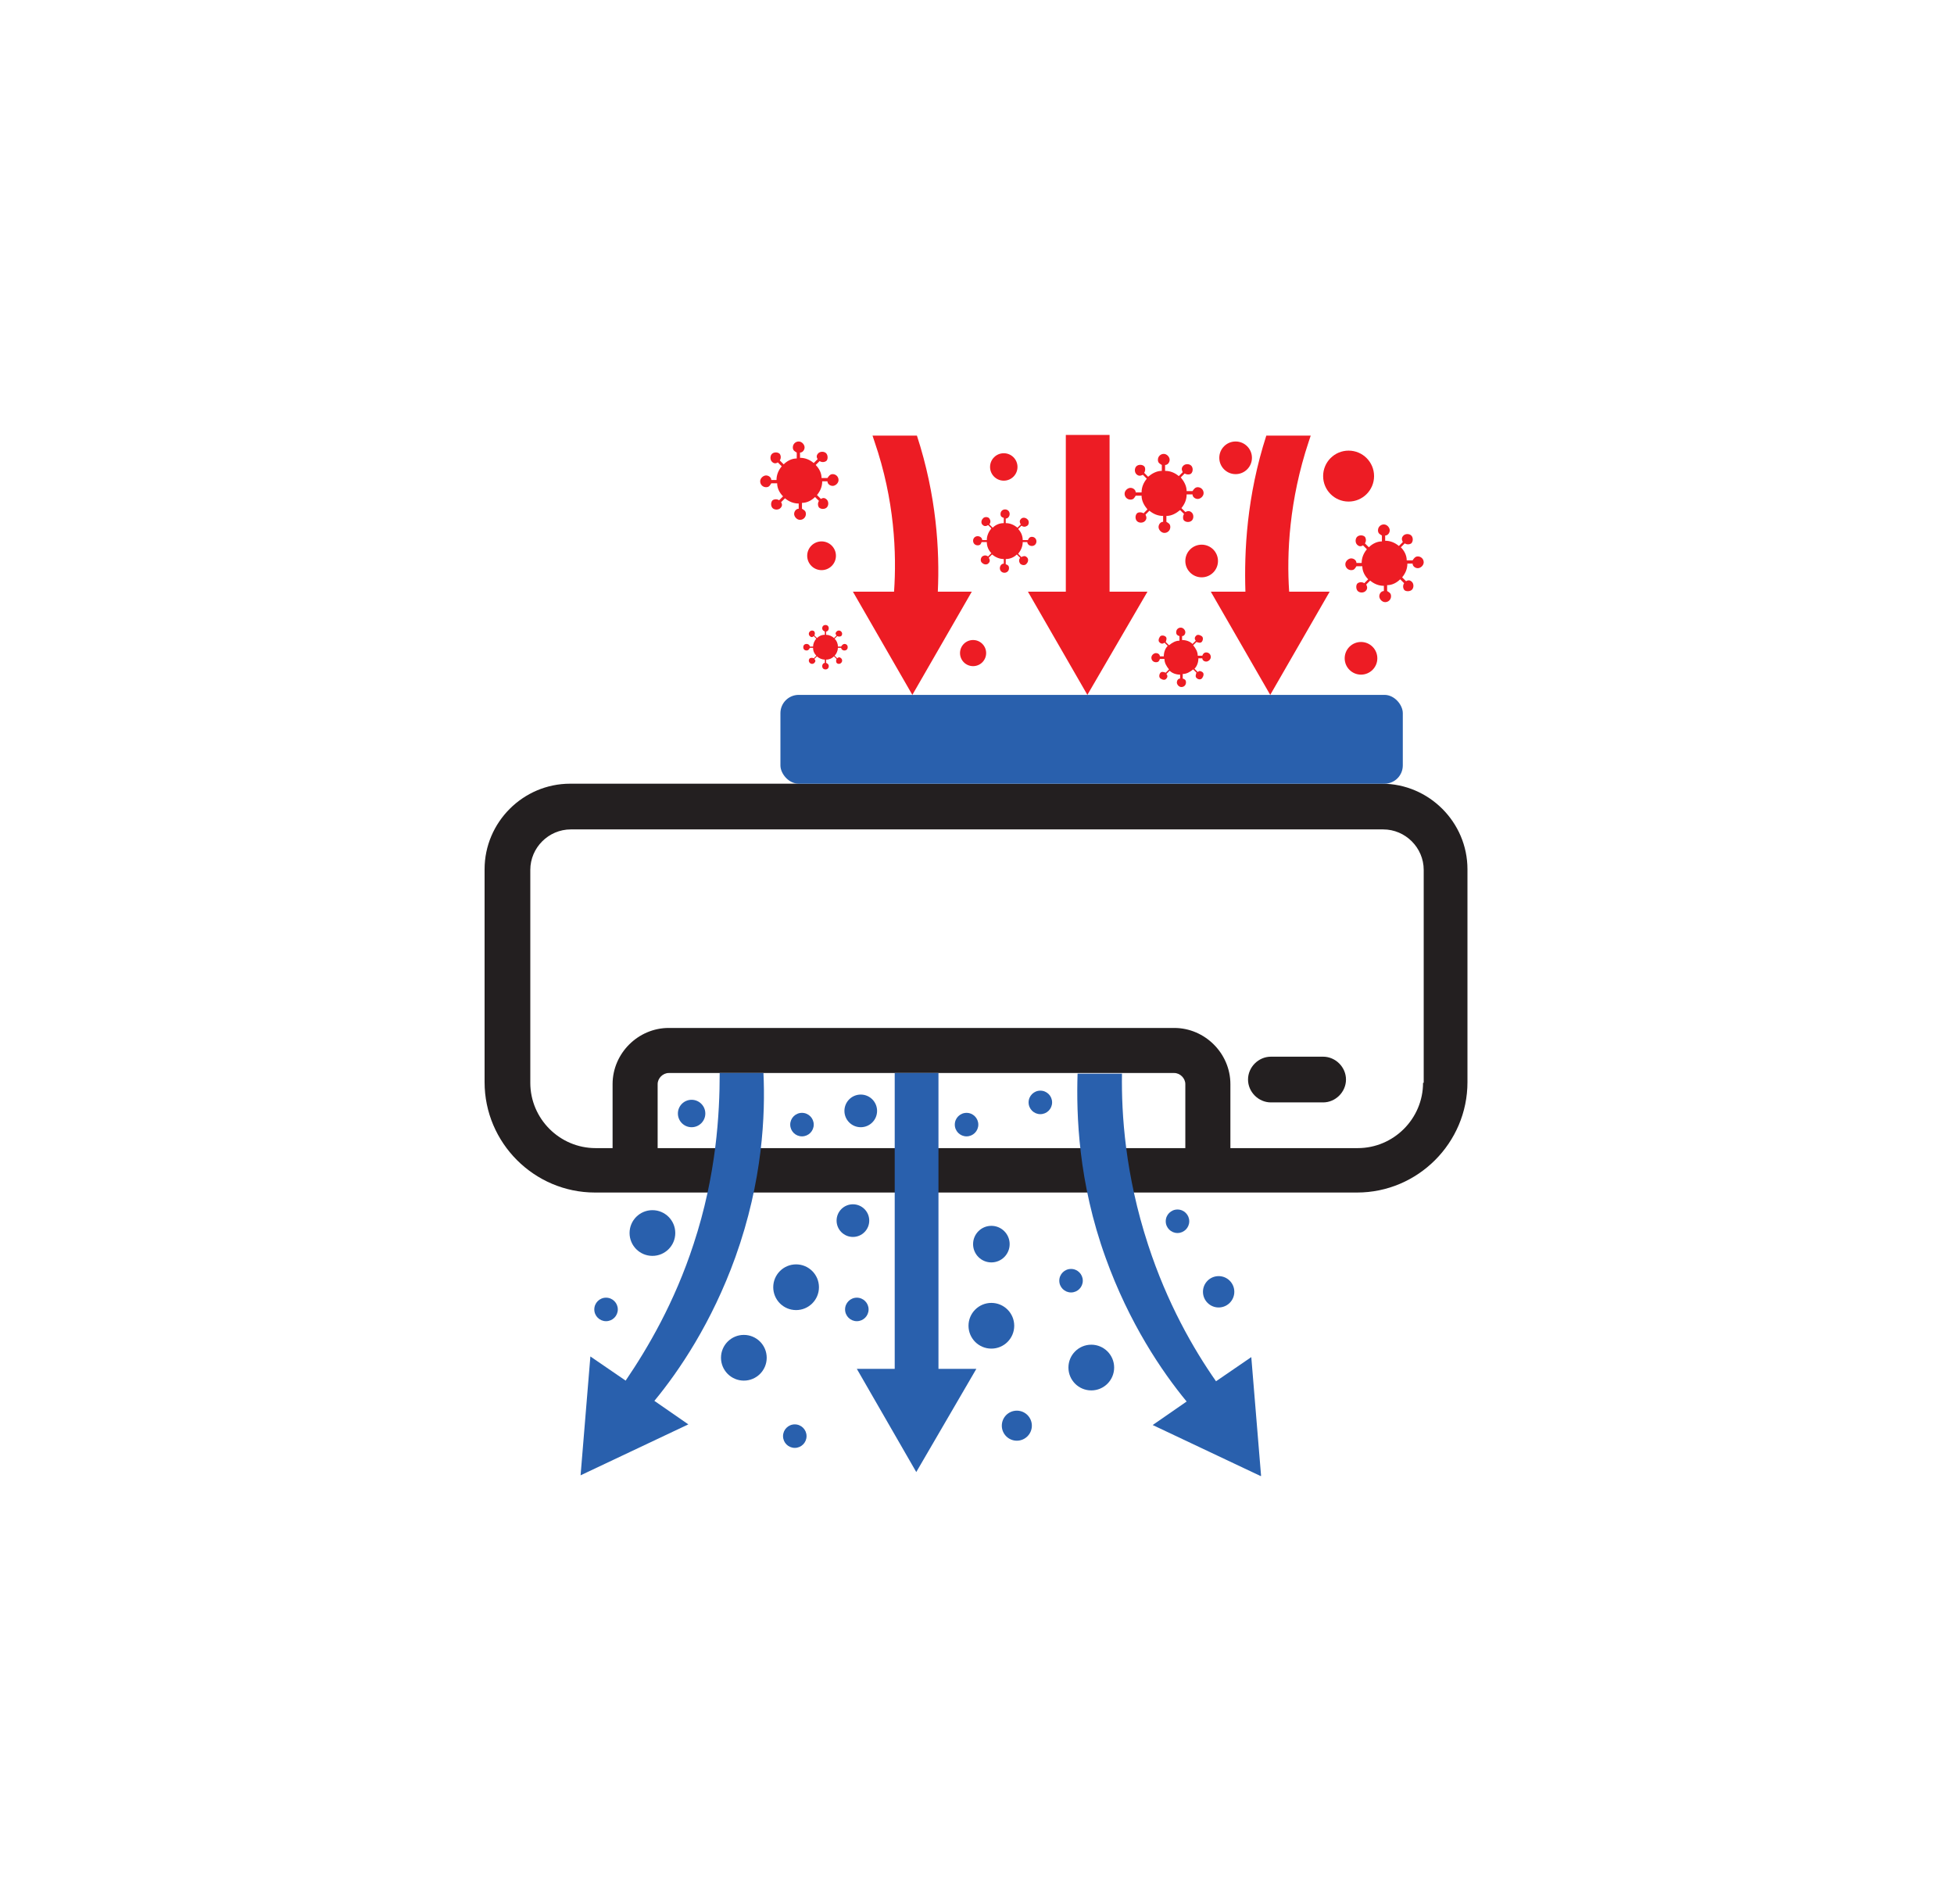
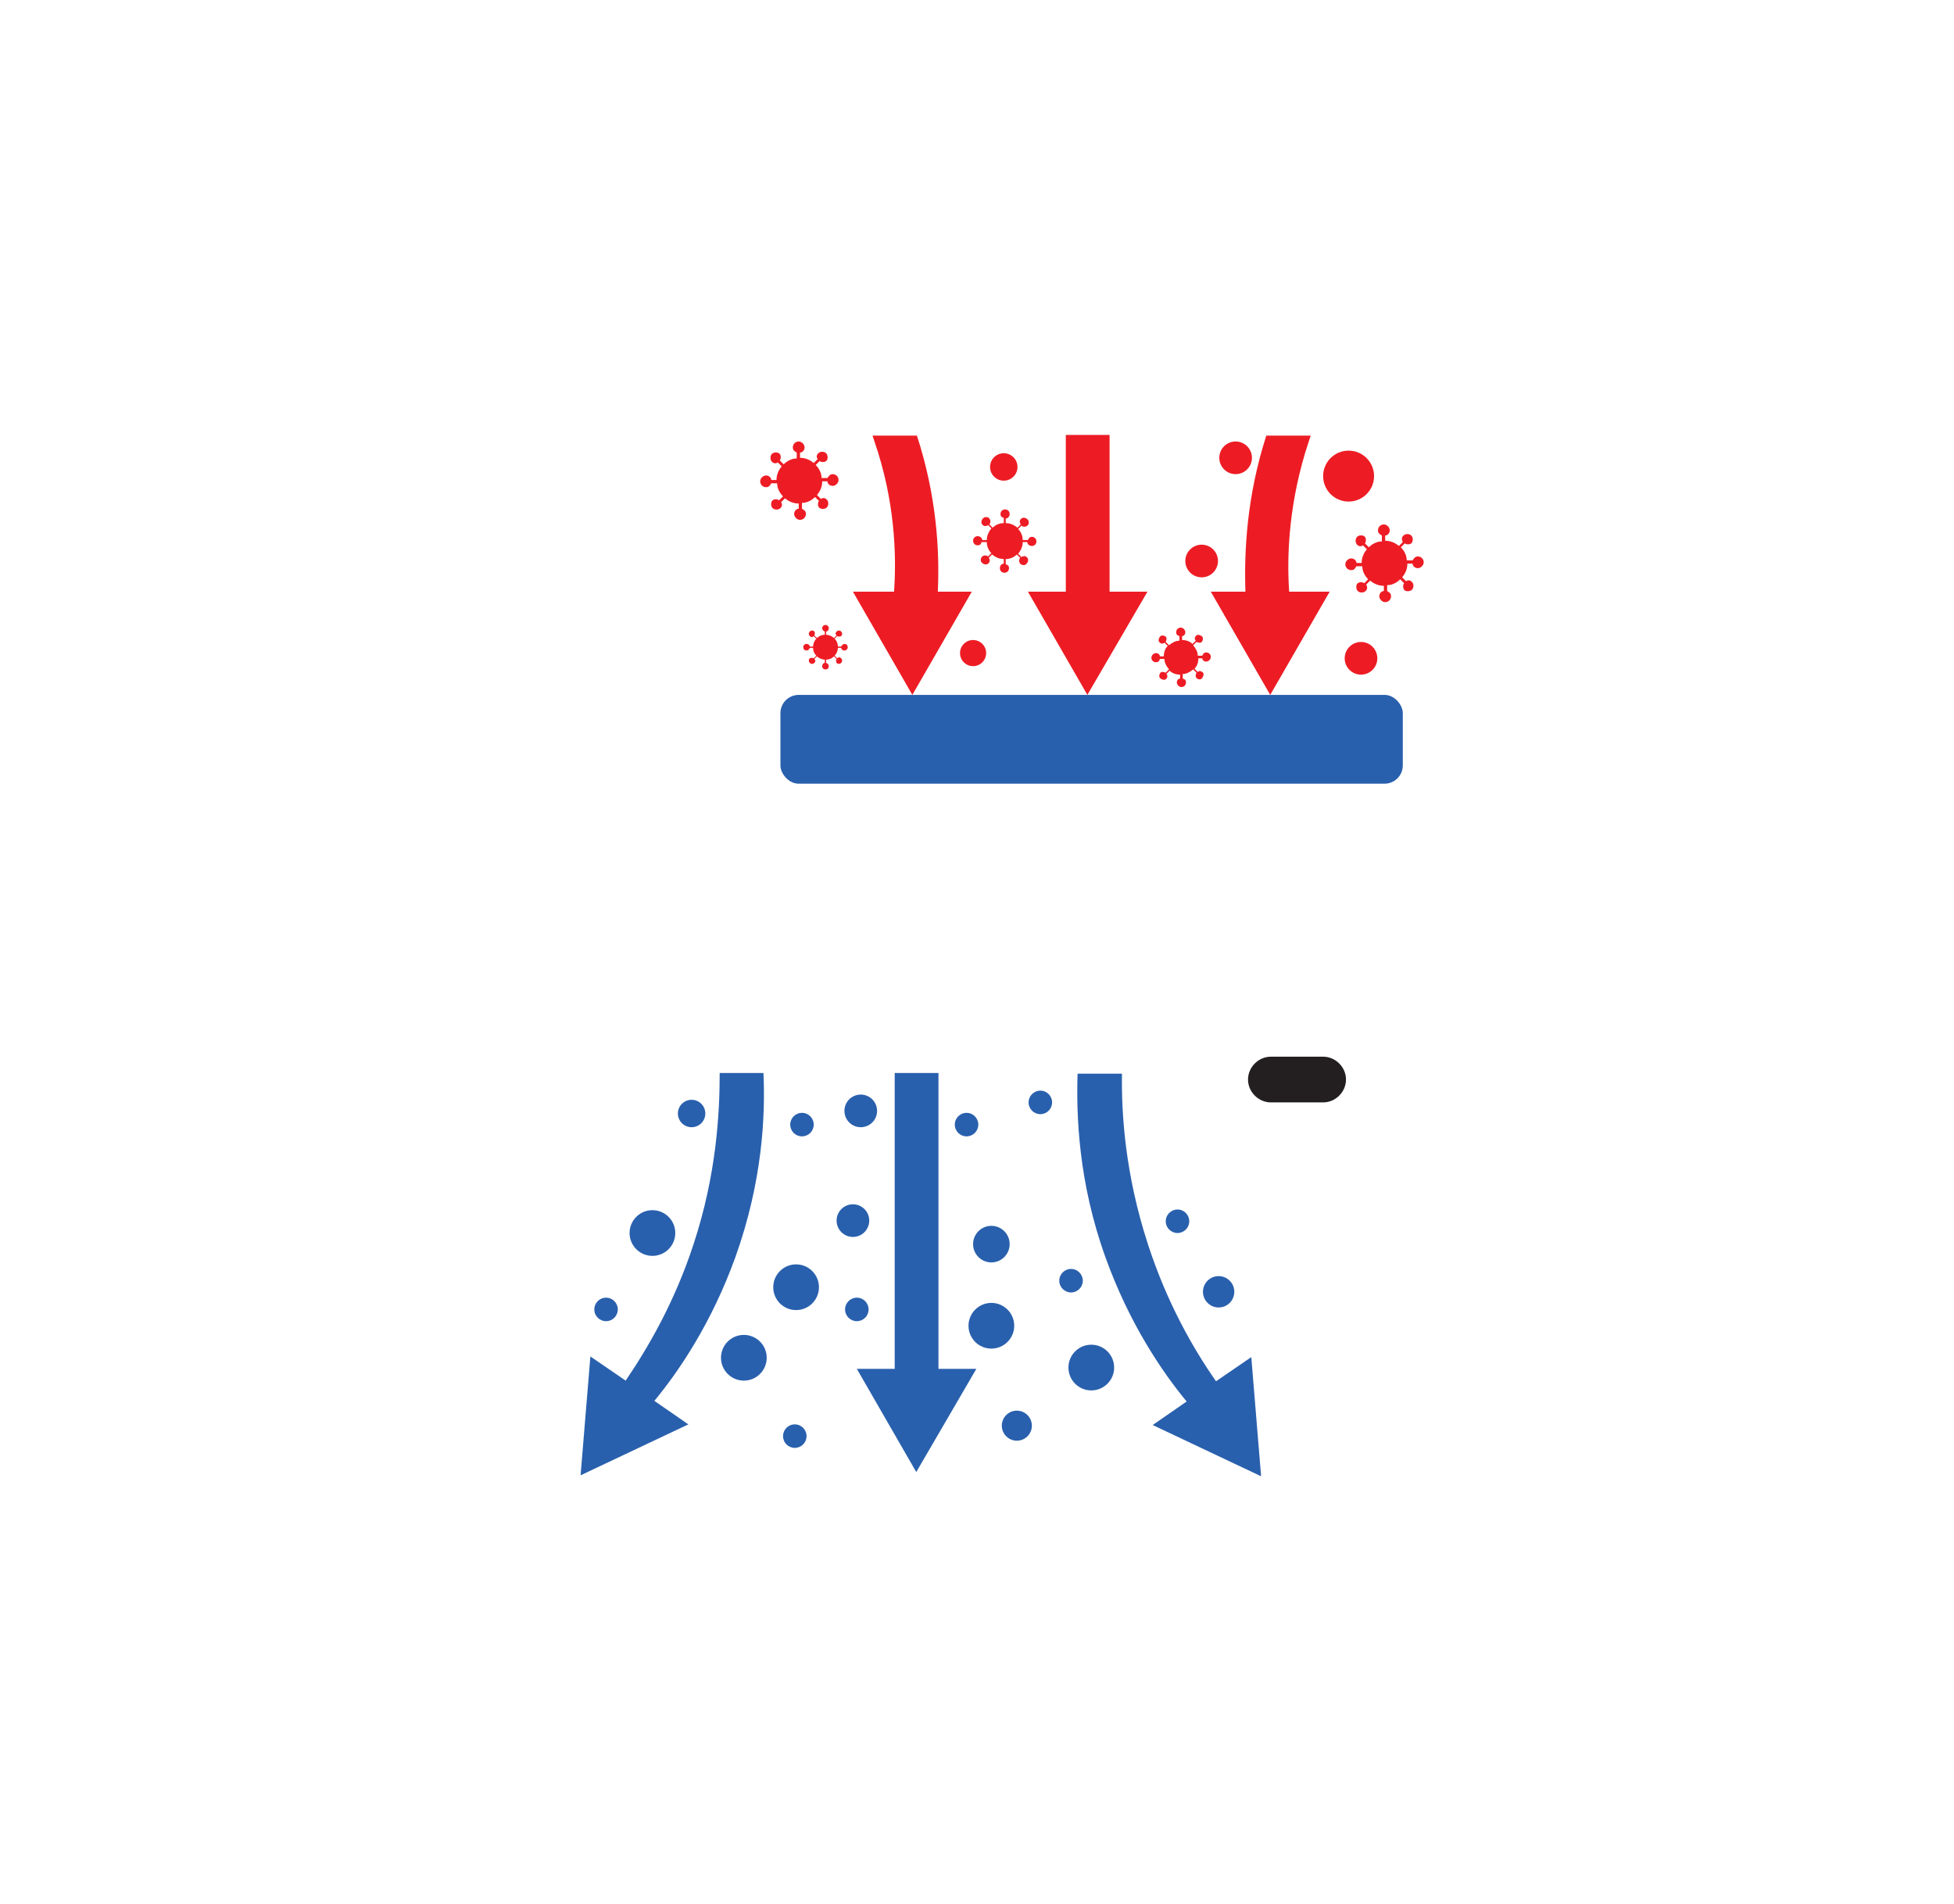
<svg xmlns="http://www.w3.org/2000/svg" id="Layer_3" version="1.1" viewBox="0 0 299.2 291.6">
  <defs>
    <style> .st0 { fill: #231f20; } .st1 { fill: #ed1c24; } .st2 { fill: #2960ad; } </style>
  </defs>
-   <path class="st0" d="M211.7,120h-124.4c-7.2,0-13.1,5.9-13.1,13.1v32.6c0,9.3,7.6,16.9,16.9,16.9h116.7c9.3,0,16.9-7.6,16.9-16.9v-32.6c0-7.2-5.9-13.1-13.1-13.1ZM181.4,175.8h-80.7v-9.8c0-.9.8-1.7,1.7-1.7h77.4c.9,0,1.7.8,1.7,1.7v9.8ZM217.9,165.8c0,5.5-4.5,10-10,10h-19.5v-9.8c0-4.7-3.9-8.6-8.6-8.6h-77.4c-4.7,0-8.6,3.9-8.6,8.6v9.8h-2.6c-5.5,0-10-4.5-10-10v-32.6c0-3.4,2.8-6.2,6.2-6.2h124.4c3.4,0,6.2,2.8,6.2,6.2v32.6Z" />
  <path class="st2" d="M117,164.3h-6.8c0,6.2-.5,15.6-4,26.2-2.9,8.9-7,15.9-10.4,20.9l-5.4-3.7-1.5,18.2,16.5-7.8-5.2-3.6c3.8-4.6,8.8-12,12.4-22,4.2-11.7,4.6-21.9,4.3-28.2Z" />
  <polygon class="st2" points="143.7 209.6 143.7 164.3 137 164.3 137 209.6 131.2 209.6 140.3 225.4 149.5 209.6 143.7 209.6" />
  <path class="st2" d="M193.1,226l-1.5-18.2-5.4,3.7c-3.5-5-7.5-12-10.4-20.9-3.5-10.7-4.1-20-4-26.2h-6.8c-.2,6.3.1,16.6,4.3,28.2,3.6,10,8.6,17.4,12.4,22l-5.2,3.6,16.5,7.8Z" />
  <g id="Clean_air">
    <circle class="st2" cx="155.7" cy="218.3" r="2.3" />
    <circle class="st2" cx="148" cy="172.2" r="1.8" />
    <circle class="st2" cx="159.3" cy="168.8" r="1.8" />
    <circle class="st2" cx="180.3" cy="187" r="1.8" />
    <circle class="st2" cx="164" cy="196.1" r="1.8" />
    <circle class="st2" cx="122.8" cy="172.2" r="1.8" />
    <circle class="st2" cx="131.2" cy="200.5" r="1.8" />
    <circle class="st2" cx="92.8" cy="200.5" r="1.8" />
    <circle class="st2" cx="121.7" cy="219.9" r="1.8" />
    <circle class="st2" cx="186.6" cy="197.8" r="2.4" />
    <circle class="st2" cx="167.1" cy="209.4" r="3.5" />
    <circle class="st2" cx="151.8" cy="190.5" r="2.8" />
    <circle class="st2" cx="131.8" cy="170.1" r="2.5" />
    <circle class="st2" cx="130.6" cy="186.9" r="2.5" />
    <circle class="st2" cx="151.8" cy="203" r="3.5" />
    <circle class="st2" cx="113.9" cy="207.9" r="3.5" />
    <circle class="st2" cx="121.9" cy="197.1" r="3.5" />
    <circle class="st2" cx="105.9" cy="170.5" r="2.1" />
    <circle class="st2" cx="99.9" cy="188.8" r="3.5" />
  </g>
  <path class="st0" d="M202.6,168.8h-8c-1.9,0-3.5-1.6-3.5-3.5s1.6-3.5,3.5-3.5h8c1.9,0,3.5,1.6,3.5,3.5s-1.6,3.5-3.5,3.5Z" />
  <circle class="st1" cx="206.5" cy="72.9" r="3.9" />
  <circle class="st1" cx="189.2" cy="70.1" r="2.5" />
  <circle class="st1" cx="153.7" cy="71.5" r="2.1" />
  <circle class="st1" cx="149" cy="100" r="2" />
-   <circle class="st1" cx="125.8" cy="85.1" r="2.2" />
  <circle class="st1" cx="184" cy="85.9" r="2.5" />
  <circle class="st1" cx="208.4" cy="100.8" r="2.5" />
  <path class="st1" d="M217.1,85.2c-.4,0-.6.3-.8.6h-.9c0-.8-.4-1.5-.9-2l.6-.6c.3.2.7.2,1,0,.3-.3.3-.9,0-1.2-.3-.3-.9-.3-1.2,0-.3.3-.3.6-.1,1l-.6.6c-.6-.5-1.3-.8-2.1-.8v-.8c.4,0,.7-.4.7-.8s-.4-.9-.9-.9-.9.4-.9.9.3.6.6.8v.9c-.8,0-1.5.4-2,.9l-.6-.6c.2-.3.2-.7,0-1-.3-.3-.9-.3-1.2,0-.3.3-.3.9,0,1.2s.6.3.9.1l.6.6c-.5.6-.8,1.3-.8,2.1h-.8c0-.4-.4-.7-.8-.7s-.9.4-.9.9.4.9.9.9.6-.3.8-.6h.9c0,.8.4,1.5.9,2l-.6.6c-.3-.2-.7-.2-1,0s-.3.9,0,1.2c.3.3.9.3,1.2,0,.3-.3.3-.6.1-1l.6-.6c.6.5,1.3.8,2.1.8v.8c-.4,0-.7.4-.7.8s.4.9.9.9.9-.4.9-.9-.3-.6-.6-.8v-.9c.8,0,1.5-.4,2-.9l.6.6c-.2.3-.2.7,0,1s.9.3,1.2,0c.3-.3.3-.9,0-1.2-.3-.3-.6-.3-.9-.1l-.6-.6c.5-.6.8-1.3.8-2.1h.8c0,.4.4.7.8.7s.9-.4.9-.9-.4-.9-.9-.9Z" />
  <path class="st1" d="M184.7,99.9c-.3,0-.5.2-.6.5h-.7c0-.6-.3-1.1-.7-1.6l.5-.5c.3.1.6.2.8,0s.3-.7,0-.9-.7-.3-.9,0c-.2.2-.2.5,0,.7l-.5.5c-.4-.4-1-.6-1.6-.6v-.6c.3,0,.5-.3.5-.6s-.3-.7-.7-.7-.7.3-.7.7.2.5.5.6v.7c-.6,0-1.1.3-1.6.7l-.5-.5c.1-.3.2-.6,0-.8s-.7-.3-.9,0-.3.7,0,.9c.2.2.5.2.7,0l.5.5c-.4.4-.6,1-.6,1.6h-.6c0-.3-.3-.5-.6-.5s-.7.3-.7.7.3.7.7.7.5-.2.6-.5h.7c0,.6.3,1.1.7,1.6l-.5.5c-.3-.1-.6-.2-.8,0s-.3.7,0,.9.7.3.9,0c.2-.2.2-.5,0-.7l.5-.5c.4.4,1,.6,1.6.6v.6c-.3,0-.5.3-.5.6s.3.7.7.7.7-.3.7-.7-.2-.5-.5-.6v-.7c.6,0,1.1-.3,1.6-.7l.5.5c-.1.3-.2.6,0,.8.3.3.7.3.9,0s.3-.7,0-.9-.5-.2-.7,0l-.5-.5c.4-.4.6-1,.6-1.6h.6c0,.3.3.5.6.5s.7-.3.7-.7-.3-.7-.7-.7Z" />
-   <path class="st1" d="M183.4,74.6c-.4,0-.6.3-.8.6h-.9c0-.8-.4-1.5-.9-2.1l.6-.6c.3.2.8.2,1,0,.3-.3.3-.9,0-1.2-.3-.3-.9-.3-1.2,0-.3.3-.3.6-.1,1l-.6.6c-.6-.5-1.3-.8-2.1-.8v-.9c.4,0,.7-.4.7-.8s-.4-.9-.9-.9-.9.4-.9.9.3.6.6.8v.9c-.8,0-1.5.4-2.1.9l-.6-.6c.2-.3.2-.8,0-1-.3-.3-.9-.3-1.2,0-.3.3-.3.9,0,1.2.3.3.6.3,1,.1l.6.6c-.5.6-.8,1.3-.8,2.1h-.9c0-.4-.4-.7-.8-.7s-.9.4-.9.9.4.9.9.9.6-.3.8-.6h.9c0,.8.4,1.5.9,2.1l-.6.6c-.3-.2-.8-.2-1,0-.3.3-.3.9,0,1.2.3.3.9.3,1.2,0,.3-.3.3-.6.1-1l.6-.6c.6.5,1.3.8,2.1.8v.9c-.4,0-.7.4-.7.8s.4.9.9.9.9-.4.9-.9-.3-.6-.6-.8v-.9c.8,0,1.5-.4,2.1-.9l.6.6c-.2.3-.2.8,0,1,.3.3.9.3,1.2,0,.3-.3.3-.9,0-1.2-.3-.3-.6-.3-1-.1l-.6-.6c.5-.6.8-1.3.8-2.1h.9c0,.4.4.7.8.7s.9-.4.9-.9-.4-.9-.9-.9Z" />
  <path class="st1" d="M158,82.2c-.3,0-.5.2-.6.5h-.8c0-.7-.3-1.3-.7-1.7l.5-.5c.3.2.6.2.9,0s.3-.8,0-1c-.3-.3-.8-.3-1,0-.2.2-.2.5,0,.8l-.5.5c-.5-.4-1.1-.7-1.8-.7v-.7c.3,0,.6-.3.6-.7s-.3-.7-.7-.7-.7.3-.7.7.2.5.5.6v.8c-.7,0-1.3.3-1.7.7l-.5-.5c.2-.3.2-.6,0-.9s-.8-.3-1,0c-.3.3-.3.8,0,1,.2.2.5.2.8,0l.5.5c-.4.5-.7,1.1-.7,1.8h-.7c0-.3-.3-.6-.7-.6s-.7.3-.7.7.3.7.7.7.5-.2.6-.5h.8c0,.7.3,1.3.7,1.7l-.5.5c-.3-.2-.6-.2-.9,0-.3.3-.3.8,0,1,.3.3.8.3,1,0,.2-.2.2-.5,0-.8l.5-.5c.5.4,1.1.7,1.8.7v.7c-.3,0-.6.3-.6.7s.3.7.7.7.7-.3.7-.7-.2-.5-.5-.6v-.8c.7,0,1.3-.3,1.7-.7l.5.5c-.2.3-.2.6,0,.9.3.3.8.3,1,0,.3-.3.3-.8,0-1-.2-.2-.5-.2-.8,0l-.5-.5c.4-.5.7-1.1.7-1.8h.7c0,.3.3.6.7.6s.7-.3.7-.7-.3-.7-.7-.7Z" />
  <path class="st1" d="M127.5,72.6c-.4,0-.6.3-.8.6h-.9c0-.8-.4-1.5-.9-2l.6-.6c.3.2.7.2,1,0s.3-.9,0-1.2c-.3-.3-.9-.3-1.2,0-.3.3-.3.6-.1.9l-.6.6c-.6-.5-1.3-.8-2.1-.8v-.8c.4,0,.7-.4.7-.8s-.4-.9-.9-.9-.9.4-.9.9.3.6.6.8v.9c-.8,0-1.5.4-2,.9l-.6-.6c.2-.3.2-.7,0-1-.3-.3-.9-.3-1.2,0-.3.3-.3.9,0,1.2.3.3.6.3.9.1l.6.6c-.5.6-.8,1.3-.8,2.1h-.8c0-.4-.4-.7-.8-.7s-.9.4-.9.9.4.9.9.9.6-.3.8-.6h.9c0,.8.4,1.5.9,2l-.6.6c-.3-.2-.7-.2-1,0-.3.3-.3.9,0,1.2.3.3.9.3,1.2,0,.3-.3.3-.6.1-.9l.6-.6c.6.5,1.3.8,2.1.8v.8c-.4,0-.7.4-.7.8s.4.9.9.9.9-.4.9-.9-.3-.6-.6-.8v-.9c.8,0,1.5-.4,2-.9l.6.6c-.2.3-.2.7,0,1,.3.3.9.3,1.2,0,.3-.3.3-.9,0-1.2-.3-.3-.6-.3-.9-.1l-.6-.6c.5-.6.8-1.3.8-2.1h.8c0,.4.4.7.8.7s.9-.4.9-.9-.4-.9-.9-.9Z" />
  <path class="st1" d="M129.3,98.6c-.2,0-.4.2-.5.4h-.5c0-.5-.2-.9-.5-1.2l.4-.4c.2.1.4.1.6,0,.2-.2.2-.5,0-.7-.2-.2-.5-.2-.7,0-.2.2-.2.4,0,.6l-.4.4c-.3-.3-.8-.5-1.2-.5v-.5c.2,0,.4-.2.4-.5s-.2-.5-.5-.5-.5.2-.5.5.2.4.4.5v.5c-.5,0-.9.2-1.2.5l-.4-.4c.1-.2.1-.4,0-.6-.2-.2-.5-.2-.7,0-.2.2-.2.5,0,.7.2.2.4.2.6,0l.4.4c-.3.3-.5.8-.5,1.2h-.5c0-.2-.2-.4-.5-.4s-.5.2-.5.5.2.5.5.5.4-.2.5-.4h.5c0,.5.2.9.5,1.2l-.4.4c-.2-.1-.4-.1-.6,0-.2.2-.2.5,0,.7.2.2.5.2.7,0,.2-.2.2-.4,0-.6l.4-.4c.3.3.8.5,1.2.5v.5c-.2,0-.4.2-.4.5s.2.5.5.5.5-.2.5-.5-.2-.4-.4-.5v-.5c.5,0,.9-.2,1.2-.5l.4.4c-.1.2-.1.4,0,.6.2.2.5.2.7,0,.2-.2.2-.5,0-.7-.2-.2-.4-.2-.6,0l-.4-.4c.3-.3.5-.8.5-1.2h.5c0,.2.2.4.5.4s.5-.2.5-.5-.2-.5-.5-.5Z" />
  <g>
    <path class="st1" d="M197.4,90.6c-.4-5.8,0-14,3-23,.1-.3.2-.6.3-.9h-6.8c-3,9.3-3.4,17.7-3.2,23.9h-5.3l9.1,15.8,9.1-15.8h-6.3Z" />
    <polygon class="st1" points="169.9 90.6 169.9 66.6 163.2 66.6 163.2 90.6 157.4 90.6 166.5 106.4 175.7 90.6 169.9 90.6" />
    <path class="st1" d="M143.6,90.6c.3-6.3-.2-14.7-3.2-23.9h-6.8c.1.3.2.6.3.9,3.1,9,3.4,17.2,3,23h-6.3l9.1,15.8,9.1-15.8h-5.3Z" />
  </g>
  <rect class="st2" x="119.5" y="106.4" width="95.3" height="13.6" rx="2.8" ry="2.8" />
</svg>